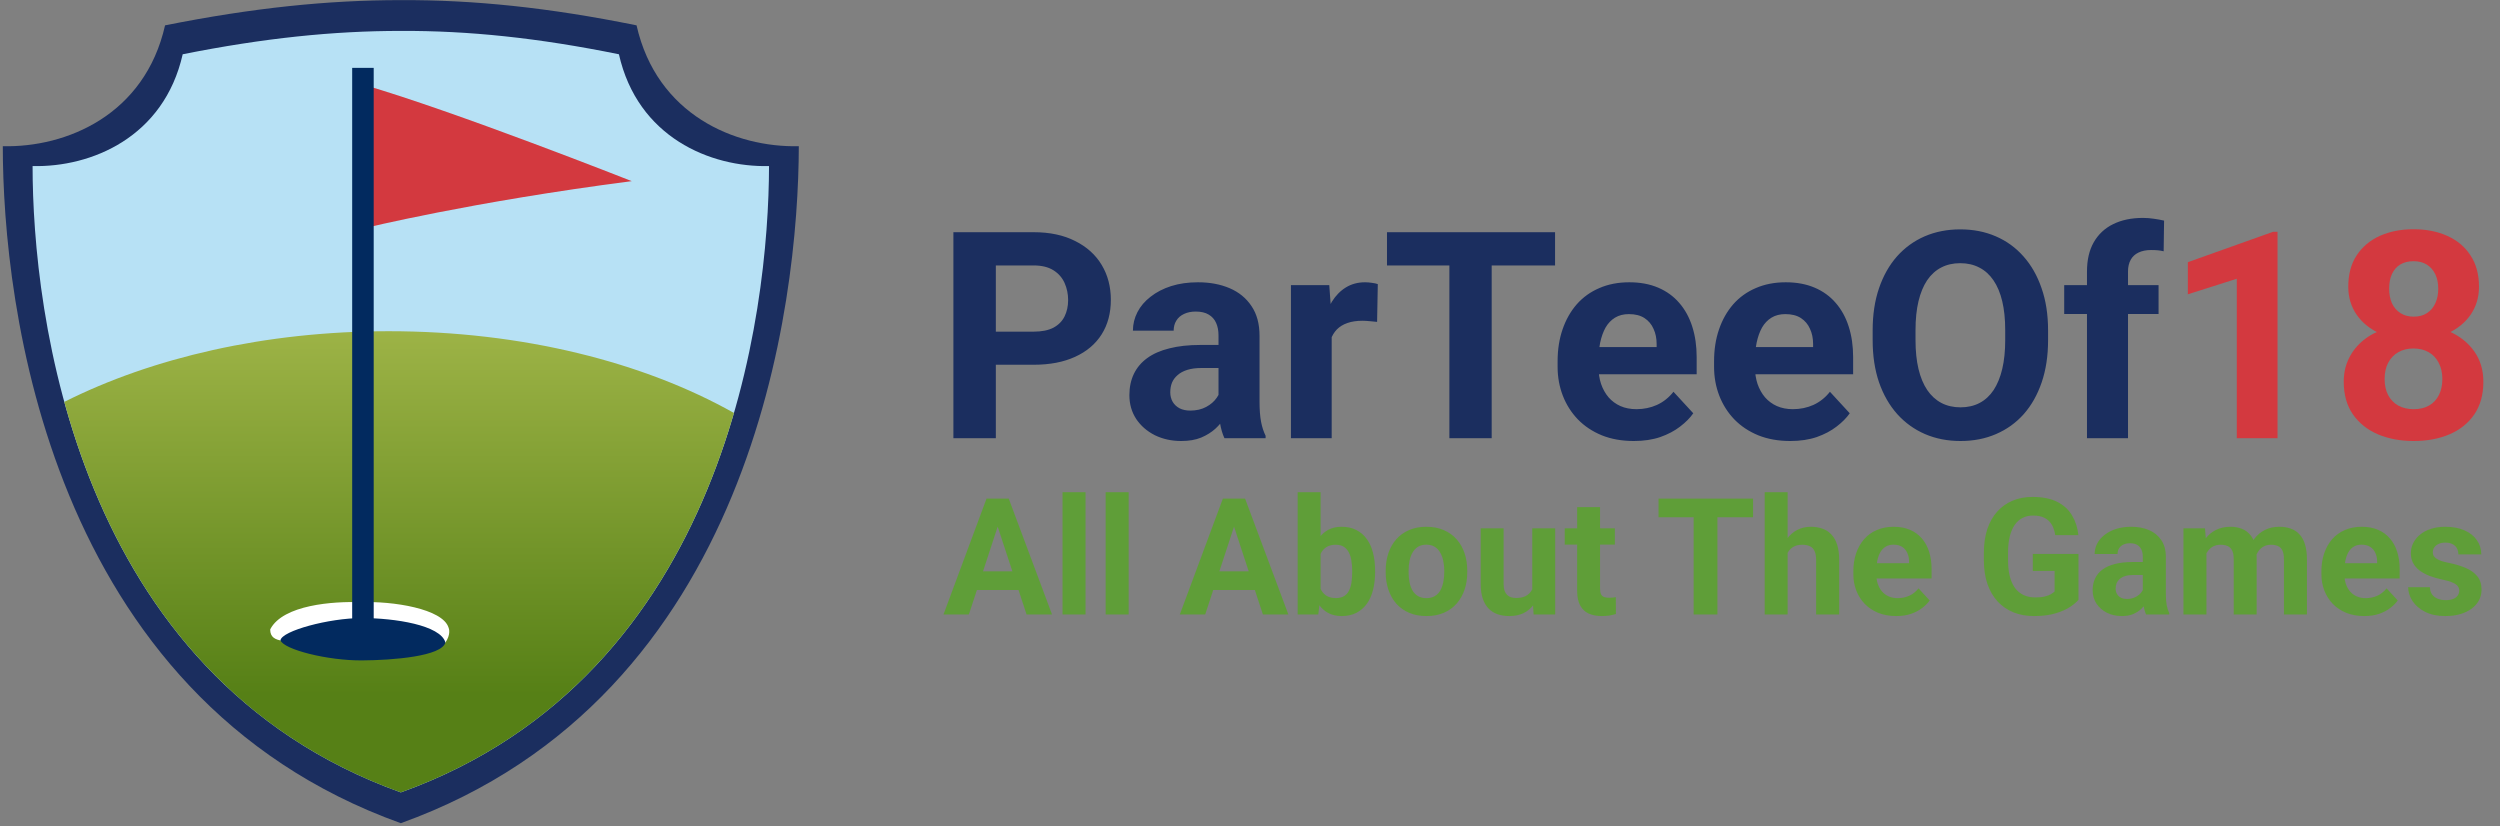
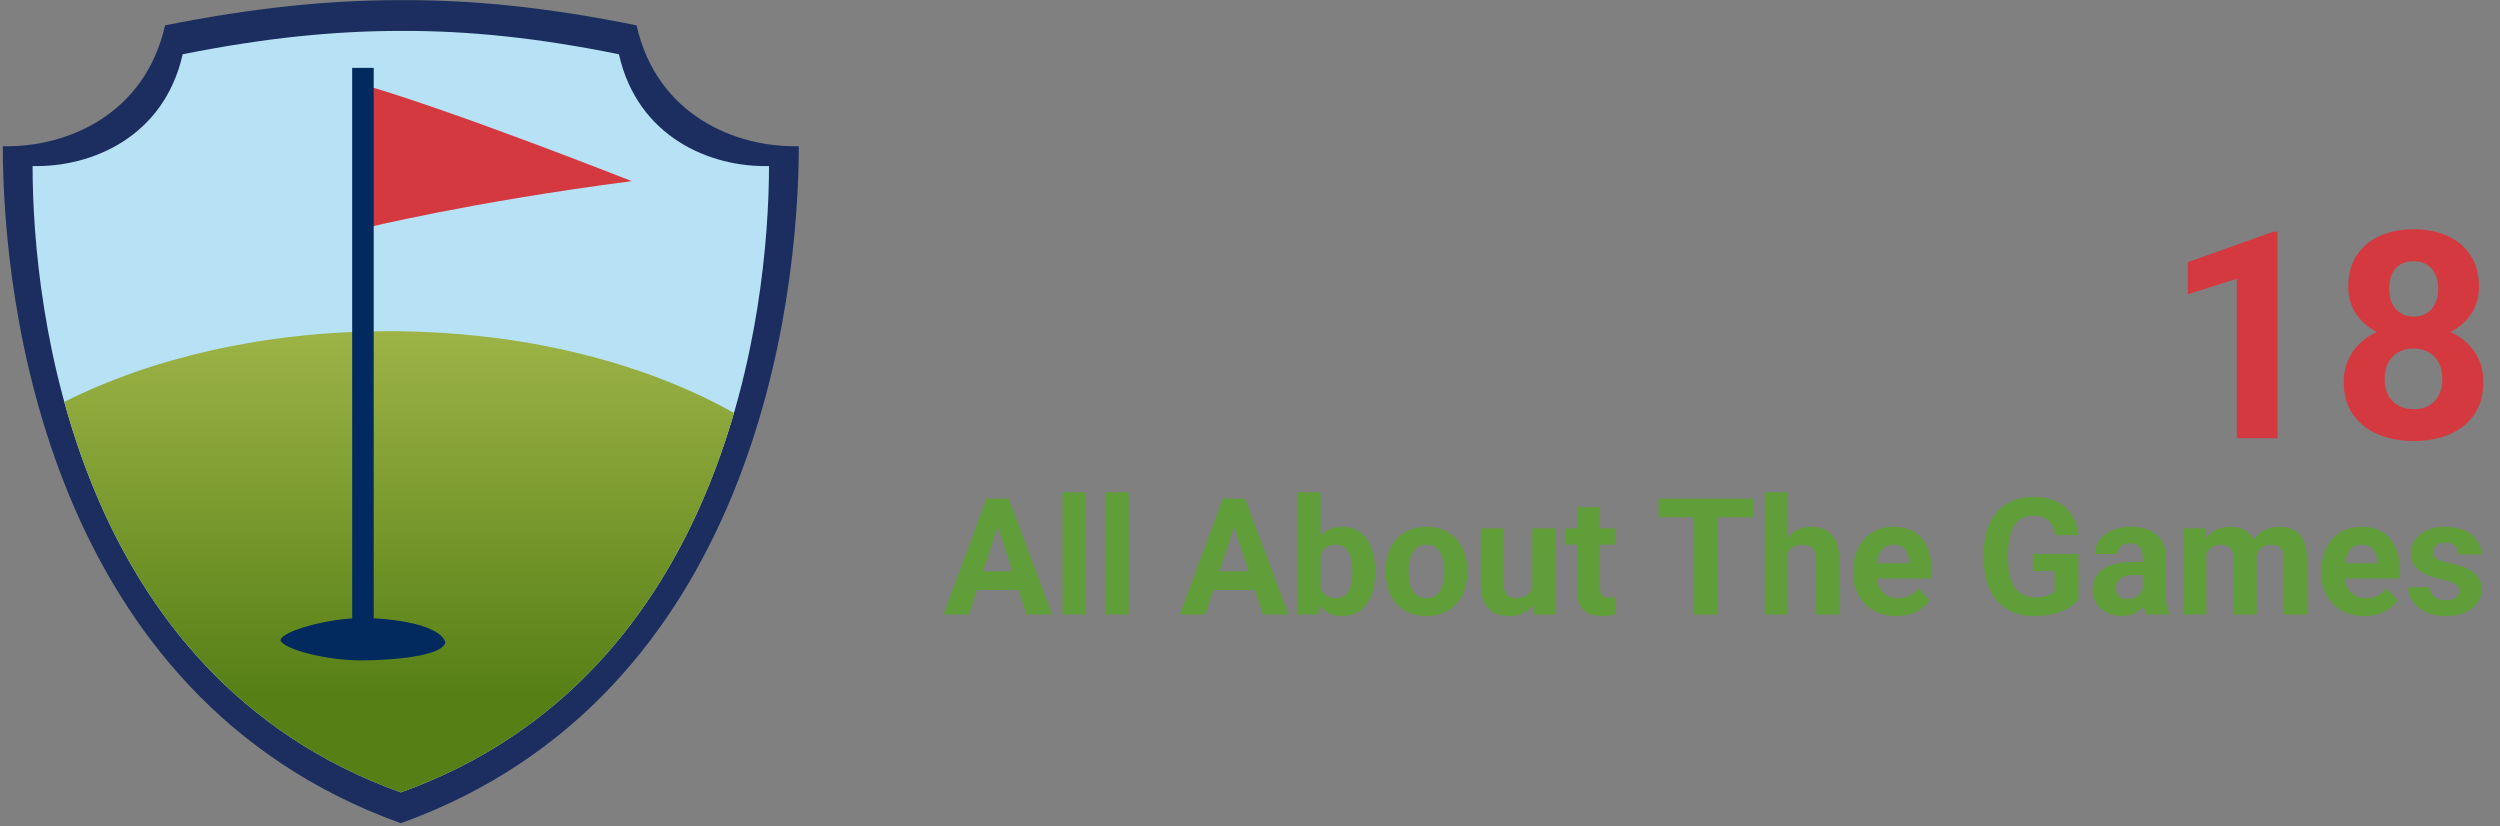
<svg xmlns="http://www.w3.org/2000/svg" width="817" height="270" viewBox="0 0 817 270" fill="none">
  <rect x="0" y="0" width="817" height="270" fill="#808080" stroke="none" />
  <path d="M208.027 8.285C179.326 2.463 154.9 -0.06 130.983 0.037C107.168 0.037 82.64 2.56 53.94 8.285C47.324 37.59 21.677 48.264 0.915 47.778C0.915 98.916 15.571 227.585 130.983 269.019C246.294 227.585 260.95 98.916 261.051 47.778C240.289 48.264 214.642 37.59 208.027 8.285Z" fill="#1B2E5F" />
  <path d="M202.261 17.733C175.708 12.346 153.11 10.012 130.983 10.102C108.95 10.102 86.258 12.436 59.705 17.733C53.585 44.844 29.857 54.72 10.649 54.271C10.649 101.582 24.208 220.622 130.983 258.955C237.665 220.622 251.223 101.582 251.318 54.271C232.109 54.72 208.381 44.844 202.261 17.733Z" fill="#B7E1F5" />
  <path d="M127.039 108.24C170.734 108.24 210.442 118.398 239.861 134.961C225.791 183.354 195.325 235.835 130.981 258.955C64.971 235.257 34.588 180.713 21.009 131.341C49.616 116.93 86.622 108.24 127.039 108.24Z" fill="url(#paint0_linear_7627_10342)" />
-   <path d="M146.617 205.185C146.61 205.167 146.603 205.149 146.597 205.13C144.7 198.944 128.33 196.366 117.818 196.798C108.883 196.472 92.541 197.651 88.344 205.598C88.315 205.653 88.3 205.716 88.301 205.778C88.339 208.262 89.875 209.061 92.517 209.452C92.781 209.491 93.031 209.242 93.157 209.008C94.337 206.818 104.478 202.992 118.162 203.556C135.685 203.265 143.169 209.747 145.197 210.195C145.32 210.222 145.439 210.157 145.51 210.054C147.4 207.316 146.719 205.43 146.617 205.185Z" fill="white" />
  <path d="M145.564 209.958C143.958 204.303 129.064 201.979 118.287 201.979C107.509 201.979 92.101 206.167 91.651 209.251C92.744 212.271 107.035 215.895 118.287 215.825C128.573 215.761 144.408 214.456 145.564 209.958Z" fill="#022A5F" />
  <path d="M119.12 54.081V74.547C119.29 74.547 153.744 66.02 206.448 59.198C206.448 59.198 148.627 36.344 118.608 27.646L119.12 54.081Z" fill="#D3393F" />
  <path d="M118.608 203.484L118.608 22.178" stroke="#022A5F" stroke-width="7.031" stroke-miterlimit="10" />
-   <path d="M337.783 119.202H320.631V108.384H337.783C340.434 108.384 342.591 107.952 344.256 107.089C345.92 106.195 347.137 104.963 347.908 103.391C348.678 101.819 349.064 100.047 349.064 98.074C349.064 96.071 348.678 94.206 347.908 92.48C347.137 90.754 345.92 89.367 344.256 88.319C342.591 87.271 340.434 86.747 337.783 86.747H325.439V143.196H311.57V75.883H337.783C343.054 75.883 347.569 76.838 351.329 78.749C355.12 80.629 358.017 83.234 360.021 86.562C362.024 89.891 363.026 93.698 363.026 97.982C363.026 102.327 362.024 106.088 360.021 109.262C358.017 112.437 355.12 114.887 351.329 116.613C347.569 118.339 343.054 119.202 337.783 119.202ZM398.208 131.916V109.632C398.208 108.029 397.946 106.658 397.422 105.517C396.898 104.346 396.081 103.437 394.972 102.79C393.893 102.143 392.491 101.819 390.765 101.819C389.285 101.819 388.006 102.081 386.927 102.605C385.849 103.098 385.017 103.822 384.431 104.778C383.845 105.702 383.553 106.796 383.553 108.06H370.238C370.238 105.934 370.731 103.915 371.717 102.004C372.703 100.093 374.137 98.413 376.017 96.965C377.897 95.485 380.131 94.329 382.72 93.497C385.34 92.665 388.268 92.249 391.504 92.249C395.388 92.249 398.84 92.896 401.86 94.191C404.881 95.485 407.254 97.427 408.98 100.016C410.737 102.605 411.615 105.841 411.615 109.725V131.13C411.615 133.873 411.785 136.123 412.124 137.88C412.463 139.606 412.956 141.116 413.603 142.41V143.196H400.15C399.502 141.84 399.009 140.145 398.67 138.111C398.362 136.046 398.208 133.981 398.208 131.916ZM399.965 112.73L400.057 120.265H392.614C390.857 120.265 389.331 120.466 388.037 120.866C386.743 121.267 385.679 121.837 384.847 122.577C384.015 123.286 383.398 124.118 382.998 125.073C382.628 126.029 382.443 127.077 382.443 128.217C382.443 129.358 382.705 130.39 383.229 131.315C383.753 132.209 384.508 132.917 385.494 133.441C386.481 133.935 387.636 134.181 388.962 134.181C390.965 134.181 392.706 133.78 394.186 132.979C395.665 132.178 396.806 131.191 397.607 130.02C398.439 128.849 398.871 127.739 398.901 126.692L402.415 132.332C401.922 133.595 401.244 134.905 400.381 136.262C399.549 137.618 398.485 138.897 397.191 140.099C395.896 141.27 394.34 142.241 392.521 143.011C390.703 143.751 388.546 144.121 386.049 144.121C382.874 144.121 379.993 143.489 377.404 142.225C374.846 140.931 372.811 139.159 371.301 136.909C369.822 134.628 369.082 132.039 369.082 129.142C369.082 126.522 369.575 124.195 370.561 122.161C371.548 120.127 372.996 118.416 374.907 117.029C376.849 115.611 379.268 114.548 382.166 113.839C385.063 113.099 388.422 112.73 392.244 112.73H399.965ZM435.193 104.084V143.196H421.879V93.174H434.407L435.193 104.084ZM450.265 92.85L450.034 105.194C449.387 105.101 448.601 105.024 447.676 104.963C446.782 104.87 445.965 104.824 445.226 104.824C443.346 104.824 441.712 105.071 440.325 105.564C438.969 106.026 437.829 106.719 436.904 107.644C436.01 108.569 435.332 109.694 434.87 111.019C434.438 112.344 434.192 113.855 434.13 115.55L431.449 114.718C431.449 111.481 431.772 108.507 432.419 105.795C433.067 103.052 434.007 100.663 435.24 98.629C436.503 96.595 438.044 95.023 439.863 93.913C441.681 92.804 443.762 92.249 446.104 92.249C446.844 92.249 447.599 92.311 448.369 92.434C449.14 92.526 449.772 92.665 450.265 92.85ZM487.481 75.883V143.196H473.658V75.883H487.481ZM508.193 75.883V86.747H453.27V75.883H508.193ZM533.944 144.121C530.061 144.121 526.578 143.505 523.496 142.272C520.414 141.008 517.794 139.267 515.637 137.047C513.51 134.828 511.876 132.255 510.736 129.327C509.596 126.368 509.025 123.224 509.025 119.895V118.046C509.025 114.255 509.565 110.788 510.644 107.644C511.722 104.5 513.263 101.773 515.267 99.461C517.301 97.15 519.767 95.377 522.664 94.144C525.561 92.881 528.828 92.249 532.465 92.249C536.009 92.249 539.153 92.835 541.896 94.006C544.639 95.177 546.935 96.841 548.785 98.999C550.665 101.156 552.083 103.745 553.038 106.766C553.994 109.755 554.471 113.084 554.471 116.752V122.3H514.712V113.423H541.388V112.406C541.388 110.557 541.049 108.908 540.371 107.459C539.723 105.98 538.737 104.809 537.412 103.946C536.086 103.083 534.391 102.651 532.326 102.651C530.569 102.651 529.059 103.036 527.796 103.807C526.532 104.577 525.499 105.656 524.698 107.043C523.927 108.43 523.342 110.064 522.941 111.944C522.571 113.793 522.386 115.827 522.386 118.046V119.895C522.386 121.899 522.664 123.748 523.219 125.443C523.804 127.138 524.621 128.602 525.669 129.835C526.748 131.068 528.042 132.024 529.552 132.702C531.093 133.38 532.835 133.719 534.777 133.719C537.181 133.719 539.415 133.256 541.48 132.332C543.576 131.376 545.379 129.943 546.889 128.032L553.362 135.06C552.314 136.57 550.881 138.018 549.062 139.405C547.275 140.792 545.117 141.933 542.59 142.826C540.062 143.689 537.181 144.121 533.944 144.121ZM585.077 144.121C581.193 144.121 577.71 143.505 574.628 142.272C571.546 141.008 568.926 139.267 566.769 137.047C564.642 134.828 563.009 132.255 561.868 129.327C560.728 126.368 560.158 123.224 560.158 119.895V118.046C560.158 114.255 560.697 110.788 561.776 107.644C562.855 104.5 564.396 101.773 566.399 99.461C568.433 97.15 570.899 95.377 573.796 94.144C576.693 92.881 579.96 92.249 583.597 92.249C587.142 92.249 590.285 92.835 593.029 94.006C595.772 95.177 598.068 96.841 599.917 98.999C601.797 101.156 603.215 103.745 604.17 106.766C605.126 109.755 605.604 113.084 605.604 116.752V122.3H565.844V113.423H592.52V112.406C592.52 110.557 592.181 108.908 591.503 107.459C590.856 105.98 589.869 104.809 588.544 103.946C587.219 103.083 585.524 102.651 583.459 102.651C581.702 102.651 580.192 103.036 578.928 103.807C577.664 104.577 576.632 105.656 575.83 107.043C575.06 108.43 574.474 110.064 574.074 111.944C573.704 113.793 573.519 115.827 573.519 118.046V119.895C573.519 121.899 573.796 123.748 574.351 125.443C574.937 127.138 575.753 128.602 576.801 129.835C577.88 131.068 579.174 132.024 580.685 132.702C582.226 133.38 583.967 133.719 585.909 133.719C588.313 133.719 590.547 133.256 592.612 132.332C594.708 131.376 596.511 129.943 598.022 128.032L604.494 135.06C603.446 136.57 602.013 138.018 600.194 139.405C598.407 140.792 596.249 141.933 593.722 142.826C591.195 143.689 588.313 144.121 585.077 144.121ZM669.311 107.968V111.158C669.311 116.274 668.617 120.866 667.23 124.935C665.844 129.003 663.886 132.471 661.359 135.337C658.832 138.172 655.811 140.345 652.298 141.856C648.815 143.366 644.947 144.121 640.693 144.121C636.471 144.121 632.603 143.366 629.089 141.856C625.607 140.345 622.586 138.172 620.028 135.337C617.47 132.471 615.482 129.003 614.064 124.935C612.677 120.866 611.984 116.274 611.984 111.158V107.968C611.984 102.821 612.677 98.228 614.064 94.191C615.451 90.122 617.408 86.655 619.935 83.788C622.494 80.922 625.514 78.734 628.997 77.224C632.51 75.713 636.379 74.958 640.601 74.958C644.854 74.958 648.722 75.713 652.205 77.224C655.719 78.734 658.739 80.922 661.267 83.788C663.825 86.655 665.797 90.122 667.184 94.191C668.602 98.228 669.311 102.821 669.311 107.968ZM655.303 111.158V107.875C655.303 104.3 654.979 101.156 654.332 98.444C653.685 95.732 652.729 93.451 651.465 91.602C650.202 89.752 648.661 88.365 646.842 87.441C645.024 86.485 642.943 86.008 640.601 86.008C638.259 86.008 636.178 86.485 634.36 87.441C632.572 88.365 631.046 89.752 629.783 91.602C628.55 93.451 627.61 95.732 626.963 98.444C626.315 101.156 625.992 104.3 625.992 107.875V111.158C625.992 114.702 626.315 117.846 626.963 120.589C627.61 123.301 628.565 125.597 629.829 127.477C631.093 129.327 632.634 130.729 634.452 131.685C636.271 132.64 638.351 133.118 640.693 133.118C643.036 133.118 645.116 132.64 646.935 131.685C648.753 130.729 650.279 129.327 651.512 127.477C652.745 125.597 653.685 123.301 654.332 120.589C654.979 117.846 655.303 114.702 655.303 111.158ZM695.432 143.196H682.025V88.735C682.025 84.944 682.764 81.754 684.244 79.165C685.754 76.546 687.865 74.573 690.578 73.248C693.321 71.891 696.572 71.213 700.332 71.213C701.565 71.213 702.752 71.306 703.892 71.491C705.033 71.645 706.142 71.845 707.221 72.092L707.082 82.124C706.497 81.97 705.88 81.862 705.233 81.8C704.586 81.739 703.831 81.708 702.968 81.708C701.365 81.708 699.993 81.986 698.853 82.54C697.743 83.064 696.896 83.85 696.31 84.898C695.725 85.946 695.432 87.225 695.432 88.735V143.196ZM705.418 93.174V102.605H674.581V93.174H705.418Z" fill="#1B2E5F" />
  <path d="M744.299 75.744V143.196H730.984V91.093L714.988 96.179V85.684L742.866 75.744H744.299ZM811.566 124.75C811.566 128.972 810.58 132.532 808.607 135.429C806.635 138.296 803.922 140.469 800.47 141.948C797.049 143.397 793.166 144.121 788.82 144.121C784.474 144.121 780.575 143.397 777.123 141.948C773.671 140.469 770.944 138.296 768.94 135.429C766.937 132.532 765.935 128.972 765.935 124.75C765.935 121.914 766.505 119.356 767.646 117.075C768.786 114.764 770.374 112.791 772.408 111.158C774.473 109.493 776.892 108.23 779.666 107.367C782.44 106.473 785.46 106.026 788.728 106.026C793.104 106.026 797.018 106.796 800.47 108.338C803.922 109.879 806.635 112.052 808.607 114.856C810.58 117.661 811.566 120.959 811.566 124.75ZM798.159 123.871C798.159 121.806 797.758 120.034 796.957 118.555C796.186 117.045 795.092 115.889 793.674 115.087C792.257 114.286 790.608 113.885 788.728 113.885C786.847 113.885 785.198 114.286 783.781 115.087C782.363 115.889 781.253 117.045 780.452 118.555C779.681 120.034 779.296 121.806 779.296 123.871C779.296 125.906 779.681 127.662 780.452 129.142C781.253 130.621 782.363 131.762 783.781 132.563C785.229 133.334 786.909 133.719 788.82 133.719C790.731 133.719 792.38 133.334 793.767 132.563C795.185 131.762 796.263 130.621 797.003 129.142C797.774 127.662 798.159 125.906 798.159 123.871ZM810.133 93.728C810.133 97.15 809.224 100.185 807.405 102.836C805.587 105.456 803.059 107.505 799.823 108.985C796.618 110.464 792.95 111.204 788.82 111.204C784.659 111.204 780.961 110.464 777.724 108.985C774.488 107.505 771.961 105.456 770.142 102.836C768.324 100.185 767.415 97.15 767.415 93.728C767.415 89.66 768.324 86.239 770.142 83.465C771.992 80.66 774.519 78.534 777.724 77.085C780.961 75.636 784.628 74.912 788.728 74.912C792.888 74.912 796.571 75.636 799.777 77.085C803.013 78.534 805.54 80.66 807.359 83.465C809.208 86.239 810.133 89.66 810.133 93.728ZM796.818 94.329C796.818 92.511 796.494 90.939 795.847 89.614C795.2 88.258 794.275 87.21 793.073 86.47C791.902 85.73 790.453 85.36 788.728 85.36C787.063 85.36 785.63 85.715 784.428 86.424C783.257 87.133 782.348 88.165 781.7 89.521C781.084 90.847 780.776 92.449 780.776 94.329C780.776 96.148 781.084 97.751 781.7 99.137C782.348 100.494 783.272 101.557 784.474 102.327C785.676 103.098 787.125 103.483 788.82 103.483C790.515 103.483 791.948 103.098 793.12 102.327C794.322 101.557 795.231 100.494 795.847 99.137C796.494 97.751 796.818 96.148 796.818 94.329Z" fill="#D3393F" />
  <path d="M326.925 169.417L316.627 200.806H308.331L322.4 162.942H327.679L326.925 169.417ZM335.481 200.806L325.156 169.417L324.324 162.942H329.655L343.802 200.806H335.481ZM335.012 186.711V192.822H315.014V186.711H335.012ZM354.751 160.861V200.806H347.235V160.861H354.751ZM368.845 160.861V200.806H361.33V160.861H368.845ZM404.161 169.417L393.863 200.806H385.567L399.636 162.942H404.915L404.161 169.417ZM412.716 200.806L402.392 169.417L401.56 162.942H406.891L421.038 200.806H412.716ZM412.248 186.711V192.822H392.25V186.711H412.248ZM424.081 160.861H431.57V194.356L430.816 200.806H424.081V160.861ZM449.384 186.451V186.997C449.384 189.095 449.159 191.019 448.708 192.77C448.274 194.521 447.598 196.038 446.679 197.321C445.761 198.587 444.616 199.575 443.247 200.286C441.894 200.979 440.299 201.326 438.462 201.326C436.745 201.326 435.254 200.979 433.989 200.286C432.741 199.592 431.692 198.613 430.842 197.347C429.993 196.081 429.308 194.599 428.788 192.9C428.268 191.201 427.878 189.346 427.618 187.335V186.139C427.878 184.128 428.268 182.273 428.788 180.573C429.308 178.874 429.993 177.392 430.842 176.127C431.692 174.861 432.741 173.881 433.989 173.188C435.237 172.495 436.711 172.148 438.41 172.148C440.265 172.148 441.877 172.503 443.247 173.214C444.634 173.907 445.778 174.896 446.679 176.179C447.598 177.444 448.274 178.952 448.708 180.704C449.159 182.437 449.384 184.353 449.384 186.451ZM441.894 186.997V186.451C441.894 185.306 441.808 184.232 441.634 183.226C441.478 182.203 441.201 181.31 440.802 180.547C440.403 179.767 439.857 179.152 439.164 178.701C438.488 178.25 437.612 178.025 436.537 178.025C435.514 178.025 434.648 178.198 433.937 178.545C433.226 178.892 432.637 179.377 432.168 180.001C431.718 180.626 431.38 181.371 431.154 182.238C430.929 183.087 430.79 184.024 430.738 185.046V188.453C430.79 189.823 431.016 191.036 431.414 192.094C431.83 193.134 432.455 193.958 433.287 194.564C434.136 195.154 435.237 195.449 436.589 195.449C437.647 195.449 438.522 195.241 439.216 194.824C439.909 194.408 440.447 193.819 440.828 193.056C441.227 192.293 441.504 191.4 441.66 190.378C441.816 189.337 441.894 188.21 441.894 186.997ZM452.843 187.023V186.477C452.843 184.414 453.137 182.515 453.727 180.782C454.316 179.031 455.175 177.514 456.301 176.231C457.428 174.948 458.815 173.951 460.462 173.24C462.109 172.512 463.999 172.148 466.131 172.148C468.264 172.148 470.162 172.512 471.827 173.24C473.491 173.951 474.887 174.948 476.013 176.231C477.158 177.514 478.025 179.031 478.614 180.782C479.203 182.515 479.498 184.414 479.498 186.477V187.023C479.498 189.069 479.203 190.967 478.614 192.718C478.025 194.452 477.158 195.969 476.013 197.269C474.887 198.552 473.5 199.549 471.853 200.26C470.206 200.97 468.316 201.326 466.183 201.326C464.051 201.326 462.153 200.97 460.488 200.26C458.841 199.549 457.446 198.552 456.301 197.269C455.175 195.969 454.316 194.452 453.727 192.718C453.137 190.967 452.843 189.069 452.843 187.023ZM460.332 186.477V187.023C460.332 188.202 460.436 189.303 460.644 190.326C460.852 191.348 461.182 192.25 461.633 193.03C462.101 193.793 462.707 194.391 463.453 194.824C464.198 195.258 465.109 195.475 466.183 195.475C467.224 195.475 468.117 195.258 468.862 194.824C469.608 194.391 470.206 193.793 470.656 193.03C471.107 192.25 471.437 191.348 471.645 190.326C471.87 189.303 471.983 188.202 471.983 187.023V186.477C471.983 185.332 471.87 184.258 471.645 183.252C471.437 182.229 471.098 181.328 470.63 180.547C470.18 179.75 469.582 179.126 468.836 178.675C468.091 178.224 467.189 177.999 466.131 177.999C465.074 177.999 464.172 178.224 463.427 178.675C462.699 179.126 462.101 179.75 461.633 180.547C461.182 181.328 460.852 182.229 460.644 183.252C460.436 184.258 460.332 185.332 460.332 186.477ZM500.745 194.07V172.668H508.234V200.806H501.187L500.745 194.07ZM501.577 188.297L503.787 188.245C503.787 190.117 503.571 191.86 503.137 193.472C502.704 195.067 502.054 196.454 501.187 197.633C500.32 198.795 499.228 199.705 497.91 200.364C496.592 201.005 495.041 201.326 493.255 201.326C491.885 201.326 490.62 201.135 489.458 200.754C488.314 200.355 487.326 199.739 486.494 198.907C485.679 198.058 485.037 196.974 484.569 195.657C484.119 194.322 483.893 192.718 483.893 190.846V172.668H491.383V190.898C491.383 191.73 491.478 192.432 491.669 193.004C491.877 193.576 492.163 194.044 492.527 194.408C492.891 194.772 493.316 195.032 493.801 195.189C494.304 195.345 494.859 195.423 495.466 195.423C497.008 195.423 498.222 195.11 499.106 194.486C500.008 193.862 500.641 193.013 501.005 191.938C501.386 190.846 501.577 189.632 501.577 188.297ZM527.738 172.668V177.973H511.355V172.668H527.738ZM515.412 165.724H522.901V192.328C522.901 193.143 523.005 193.767 523.213 194.2C523.439 194.634 523.768 194.937 524.201 195.11C524.635 195.267 525.181 195.345 525.84 195.345C526.308 195.345 526.724 195.327 527.088 195.293C527.469 195.241 527.79 195.189 528.05 195.136L528.076 200.65C527.435 200.858 526.741 201.022 525.996 201.144C525.25 201.265 524.427 201.326 523.525 201.326C521.878 201.326 520.439 201.057 519.208 200.52C517.995 199.965 517.059 199.081 516.4 197.867C515.741 196.653 515.412 195.058 515.412 193.082V165.724ZM561.259 162.942V200.806H553.483V162.942H561.259ZM572.909 162.942V169.053H542.015V162.942H572.909ZM584.196 160.861V200.806H576.706V160.861H584.196ZM583.13 185.749H581.075C581.092 183.789 581.353 181.986 581.855 180.339C582.358 178.675 583.078 177.236 584.014 176.023C584.95 174.792 586.068 173.838 587.368 173.162C588.686 172.486 590.142 172.148 591.737 172.148C593.124 172.148 594.381 172.347 595.508 172.746C596.652 173.127 597.632 173.751 598.447 174.618C599.279 175.468 599.92 176.586 600.371 177.973C600.822 179.36 601.047 181.042 601.047 183.018V200.806H593.506V182.966C593.506 181.718 593.324 180.738 592.96 180.027C592.613 179.299 592.101 178.788 591.425 178.493C590.766 178.181 589.952 178.025 588.981 178.025C587.906 178.025 586.987 178.224 586.224 178.623C585.479 179.022 584.881 179.577 584.43 180.287C583.979 180.981 583.65 181.796 583.442 182.732C583.234 183.668 583.13 184.674 583.13 185.749ZM619.693 201.326C617.509 201.326 615.55 200.979 613.816 200.286C612.082 199.575 610.609 198.595 609.395 197.347C608.199 196.099 607.28 194.651 606.638 193.004C605.997 191.34 605.676 189.571 605.676 187.699V186.659C605.676 184.526 605.98 182.576 606.586 180.808C607.193 179.039 608.06 177.505 609.187 176.205C610.331 174.904 611.718 173.907 613.348 173.214C614.977 172.503 616.815 172.148 618.861 172.148C620.855 172.148 622.623 172.477 624.166 173.136C625.709 173.795 627.001 174.731 628.041 175.945C629.098 177.158 629.896 178.614 630.433 180.313C630.971 181.995 631.239 183.868 631.239 185.931V189.051H608.875V184.058H623.88V183.486C623.88 182.446 623.689 181.518 623.308 180.704C622.944 179.871 622.389 179.213 621.644 178.727C620.898 178.242 619.944 177.999 618.783 177.999C617.795 177.999 616.945 178.216 616.234 178.649C615.524 179.083 614.943 179.689 614.492 180.469C614.059 181.25 613.729 182.168 613.504 183.226C613.296 184.266 613.192 185.41 613.192 186.659V187.699C613.192 188.826 613.348 189.866 613.66 190.82C613.989 191.773 614.449 192.597 615.038 193.29C615.645 193.984 616.373 194.521 617.223 194.902C618.089 195.284 619.069 195.475 620.161 195.475C621.513 195.475 622.77 195.215 623.932 194.694C625.111 194.157 626.125 193.351 626.975 192.276L630.615 196.229C630.026 197.078 629.22 197.893 628.197 198.673C627.191 199.453 625.978 200.095 624.556 200.598C623.134 201.083 621.513 201.326 619.693 201.326ZM679.245 181.016V196.021C678.656 196.731 677.746 197.503 676.515 198.335C675.284 199.15 673.698 199.852 671.756 200.442C669.814 201.031 667.465 201.326 664.708 201.326C662.264 201.326 660.036 200.927 658.025 200.13C656.014 199.315 654.28 198.127 652.824 196.567C651.385 195.006 650.275 193.099 649.495 190.846C648.715 188.574 648.325 185.983 648.325 183.07V180.704C648.325 177.791 648.698 175.199 649.443 172.928C650.206 170.657 651.29 168.741 652.694 167.181C654.098 165.62 655.771 164.433 657.713 163.618C659.655 162.803 661.813 162.396 664.188 162.396C667.482 162.396 670.187 162.933 672.302 164.008C674.417 165.066 676.029 166.539 677.139 168.429C678.266 170.301 678.959 172.451 679.219 174.878H671.652C671.461 173.595 671.097 172.477 670.56 171.524C670.022 170.57 669.251 169.825 668.245 169.287C667.257 168.75 665.974 168.481 664.396 168.481C663.096 168.481 661.934 168.75 660.912 169.287C659.906 169.807 659.057 170.579 658.363 171.602C657.67 172.625 657.141 173.89 656.777 175.398C656.413 176.907 656.231 178.658 656.231 180.652V183.07C656.231 185.046 656.421 186.797 656.803 188.323C657.184 189.831 657.748 191.106 658.493 192.146C659.256 193.169 660.192 193.94 661.302 194.46C662.411 194.98 663.703 195.241 665.176 195.241C666.407 195.241 667.43 195.136 668.245 194.928C669.077 194.72 669.745 194.469 670.248 194.174C670.768 193.862 671.166 193.568 671.444 193.29V186.581H664.318V181.016H679.245ZM700.258 194.46V181.926C700.258 181.024 700.11 180.253 699.816 179.611C699.521 178.952 699.061 178.441 698.437 178.077C697.831 177.713 697.042 177.531 696.071 177.531C695.239 177.531 694.519 177.678 693.912 177.973C693.306 178.25 692.837 178.658 692.508 179.195C692.179 179.715 692.014 180.331 692.014 181.042H684.524C684.524 179.845 684.802 178.71 685.357 177.635C685.911 176.56 686.718 175.615 687.775 174.8C688.833 173.968 690.09 173.318 691.546 172.85C693.02 172.382 694.667 172.148 696.487 172.148C698.671 172.148 700.613 172.512 702.312 173.24C704.011 173.968 705.346 175.06 706.317 176.517C707.305 177.973 707.799 179.793 707.799 181.978V194.018C707.799 195.561 707.895 196.827 708.085 197.815C708.276 198.786 708.553 199.635 708.917 200.364V200.806H701.35C700.986 200.043 700.708 199.089 700.518 197.945C700.344 196.784 700.258 195.622 700.258 194.46ZM701.246 183.668L701.298 187.907H697.111C696.123 187.907 695.265 188.02 694.537 188.245C693.808 188.47 693.21 188.791 692.742 189.207C692.274 189.606 691.927 190.074 691.702 190.612C691.494 191.149 691.39 191.738 691.39 192.38C691.39 193.021 691.537 193.602 691.832 194.122C692.127 194.625 692.551 195.024 693.106 195.319C693.661 195.596 694.311 195.735 695.057 195.735C696.184 195.735 697.163 195.509 697.995 195.058C698.827 194.608 699.469 194.053 699.92 193.394C700.388 192.735 700.63 192.111 700.648 191.522L702.624 194.694C702.347 195.405 701.965 196.142 701.48 196.905C701.012 197.668 700.414 198.387 699.686 199.063C698.957 199.722 698.082 200.268 697.059 200.702C696.036 201.118 694.823 201.326 693.418 201.326C691.633 201.326 690.012 200.97 688.555 200.26C687.116 199.531 685.972 198.535 685.123 197.269C684.29 195.986 683.874 194.53 683.874 192.9C683.874 191.426 684.152 190.117 684.706 188.973C685.261 187.829 686.076 186.867 687.151 186.087C688.243 185.289 689.604 184.691 691.234 184.292C692.863 183.876 694.753 183.668 696.903 183.668H701.246ZM721.062 178.493V200.806H713.546V172.668H720.594L721.062 178.493ZM720.022 185.749H717.941C717.941 183.789 718.175 181.986 718.643 180.339C719.129 178.675 719.831 177.236 720.75 176.023C721.686 174.792 722.839 173.838 724.209 173.162C725.578 172.486 727.165 172.148 728.968 172.148C730.216 172.148 731.36 172.338 732.4 172.72C733.441 173.084 734.333 173.665 735.079 174.462C735.842 175.242 736.431 176.265 736.847 177.531C737.263 178.779 737.471 180.279 737.471 182.03V200.806H729.982V182.862C729.982 181.579 729.808 180.591 729.462 179.897C729.115 179.204 728.621 178.718 727.979 178.441C727.355 178.164 726.601 178.025 725.717 178.025C724.746 178.025 723.897 178.224 723.168 178.623C722.458 179.022 721.868 179.577 721.4 180.287C720.932 180.981 720.585 181.796 720.36 182.732C720.134 183.668 720.022 184.674 720.022 185.749ZM736.769 184.89L734.091 185.228C734.091 183.391 734.316 181.683 734.767 180.105C735.235 178.528 735.92 177.141 736.821 175.945C737.74 174.748 738.876 173.821 740.228 173.162C741.58 172.486 743.141 172.148 744.909 172.148C746.261 172.148 747.492 172.347 748.602 172.746C749.711 173.127 750.656 173.743 751.436 174.592C752.234 175.424 752.841 176.517 753.257 177.869C753.69 179.221 753.907 180.877 753.907 182.836V200.806H746.391V182.836C746.391 181.536 746.218 180.547 745.871 179.871C745.542 179.178 745.056 178.701 744.415 178.441C743.791 178.164 743.045 178.025 742.178 178.025C741.277 178.025 740.488 178.207 739.812 178.571C739.136 178.918 738.572 179.403 738.121 180.027C737.671 180.652 737.333 181.38 737.107 182.212C736.882 183.027 736.769 183.92 736.769 184.89ZM772.657 201.326C770.472 201.326 768.513 200.979 766.779 200.286C765.046 199.575 763.572 198.595 762.358 197.347C761.162 196.099 760.243 194.651 759.602 193.004C758.96 191.34 758.64 189.571 758.64 187.699V186.659C758.64 184.526 758.943 182.576 759.55 180.808C760.157 179.039 761.024 177.505 762.15 176.205C763.295 174.904 764.682 173.907 766.311 173.214C767.941 172.503 769.779 172.148 771.824 172.148C773.818 172.148 775.587 172.477 777.13 173.136C778.673 173.795 779.964 174.731 781.004 175.945C782.062 177.158 782.859 178.614 783.397 180.313C783.934 181.995 784.203 183.868 784.203 185.931V189.051H761.838V184.058H776.843V183.486C776.843 182.446 776.653 181.518 776.271 180.704C775.907 179.871 775.352 179.213 774.607 178.727C773.862 178.242 772.908 177.999 771.746 177.999C770.758 177.999 769.909 178.216 769.198 178.649C768.487 179.083 767.906 179.689 767.456 180.469C767.022 181.25 766.693 182.168 766.467 183.226C766.259 184.266 766.155 185.41 766.155 186.659V187.699C766.155 188.826 766.311 189.866 766.623 190.82C766.953 191.773 767.412 192.597 768.002 193.29C768.608 193.984 769.337 194.521 770.186 194.902C771.053 195.284 772.032 195.475 773.125 195.475C774.477 195.475 775.734 195.215 776.895 194.694C778.074 194.157 779.089 193.351 779.938 192.276L783.579 196.229C782.989 197.078 782.183 197.893 781.16 198.673C780.155 199.453 778.941 200.095 777.52 200.598C776.098 201.083 774.477 201.326 772.657 201.326ZM803.681 193.03C803.681 192.493 803.525 192.007 803.213 191.574C802.901 191.14 802.32 190.742 801.471 190.378C800.638 189.996 799.433 189.649 797.856 189.337C796.434 189.025 795.108 188.635 793.877 188.167C792.663 187.682 791.606 187.101 790.704 186.425C789.82 185.749 789.127 184.951 788.624 184.032C788.121 183.096 787.87 182.03 787.87 180.834C787.87 179.655 788.121 178.545 788.624 177.505C789.144 176.465 789.881 175.546 790.834 174.748C791.805 173.933 792.984 173.301 794.371 172.85C795.775 172.382 797.353 172.148 799.104 172.148C801.549 172.148 803.646 172.538 805.397 173.318C807.166 174.098 808.518 175.173 809.454 176.543C810.408 177.895 810.884 179.438 810.884 181.172H803.395C803.395 180.443 803.239 179.793 802.927 179.221C802.632 178.632 802.164 178.172 801.523 177.843C800.898 177.496 800.084 177.323 799.078 177.323C798.246 177.323 797.526 177.47 796.92 177.765C796.313 178.042 795.845 178.424 795.515 178.909C795.203 179.377 795.047 179.897 795.047 180.469C795.047 180.903 795.134 181.293 795.307 181.64C795.498 181.969 795.801 182.273 796.217 182.55C796.634 182.827 797.171 183.087 797.83 183.33C798.506 183.555 799.338 183.763 800.326 183.954C802.355 184.37 804.166 184.916 805.761 185.593C807.356 186.251 808.622 187.153 809.558 188.297C810.494 189.424 810.962 190.906 810.962 192.744C810.962 193.992 810.685 195.136 810.13 196.177C809.576 197.217 808.778 198.127 807.738 198.907C806.698 199.67 805.449 200.268 803.993 200.702C802.554 201.118 800.933 201.326 799.13 201.326C796.512 201.326 794.293 200.858 792.473 199.921C790.67 198.985 789.3 197.798 788.364 196.359C787.445 194.902 786.986 193.411 786.986 191.886H794.085C794.12 192.909 794.38 193.732 794.865 194.356C795.368 194.98 796.001 195.431 796.764 195.709C797.544 195.986 798.385 196.125 799.286 196.125C800.257 196.125 801.063 195.995 801.705 195.735C802.346 195.457 802.831 195.093 803.161 194.642C803.508 194.174 803.681 193.637 803.681 193.03Z" fill="#5F9E38" />
  <defs>
    <linearGradient id="paint0_linear_7627_10342" x1="130.435" y1="108.24" x2="130.435" y2="226.843" gradientUnits="userSpaceOnUse">
      <stop stop-color="#9DB346" />
      <stop offset="1" stop-color="#568016" />
    </linearGradient>
  </defs>
</svg>